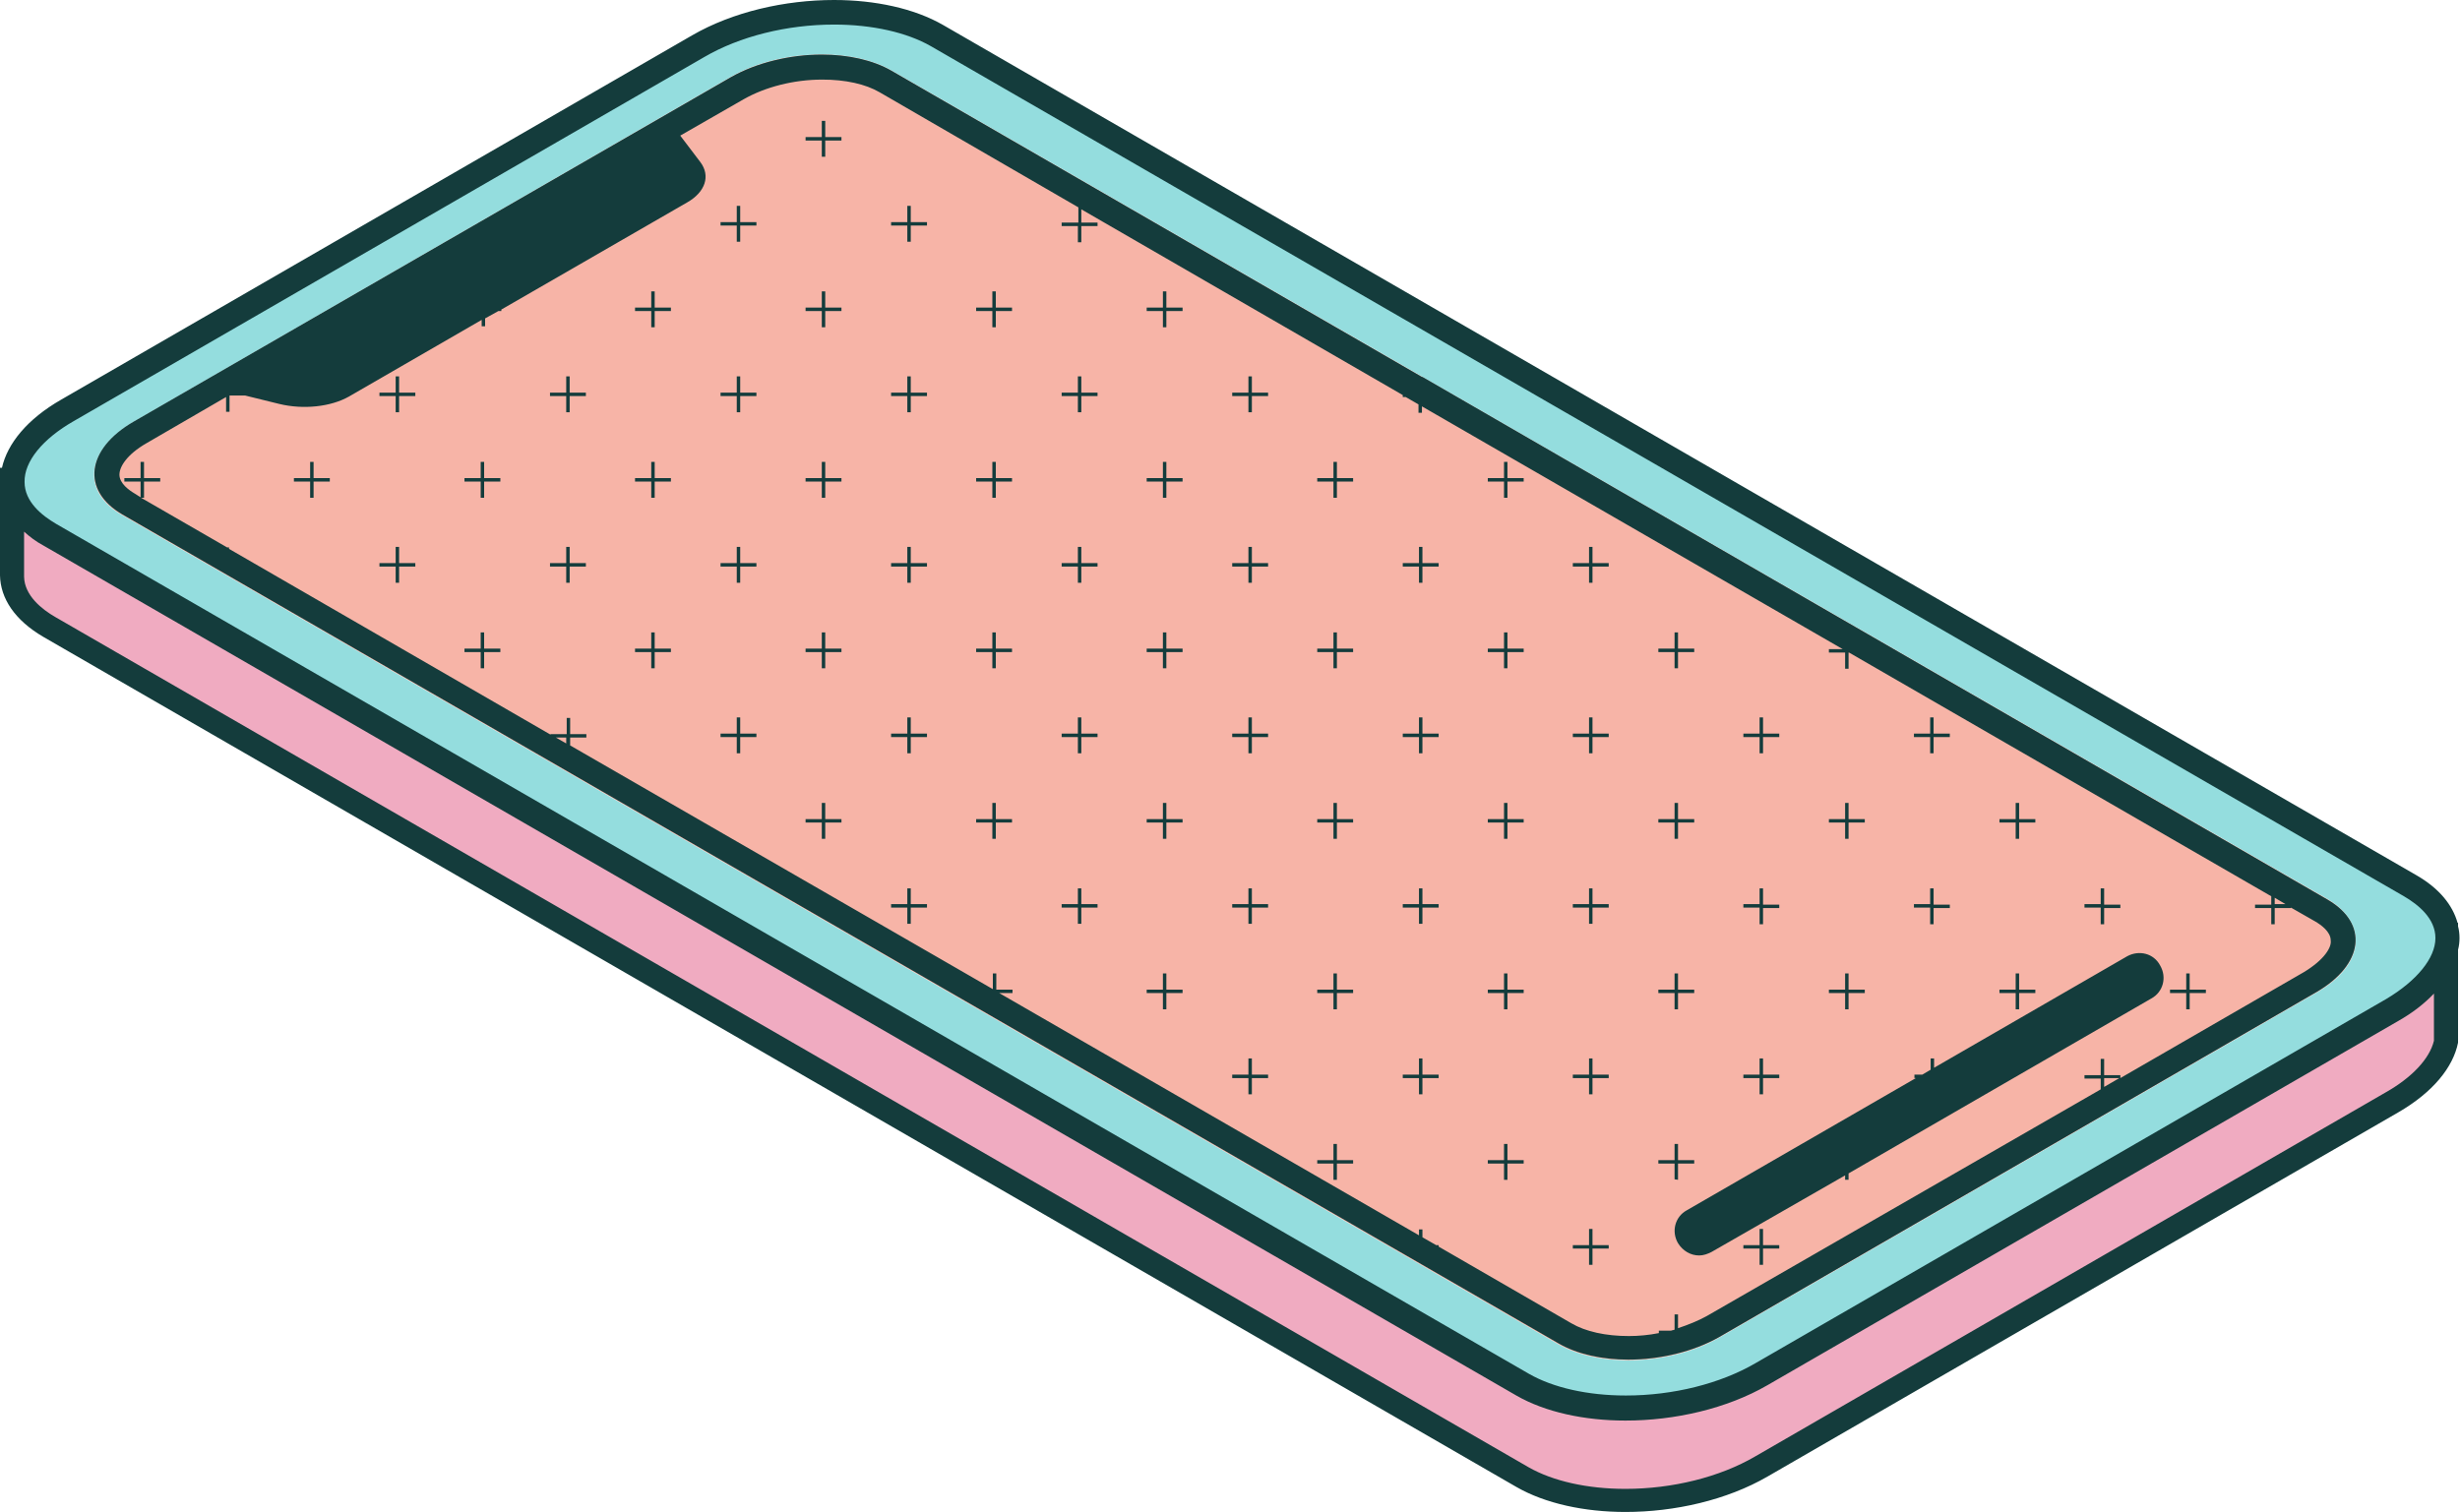
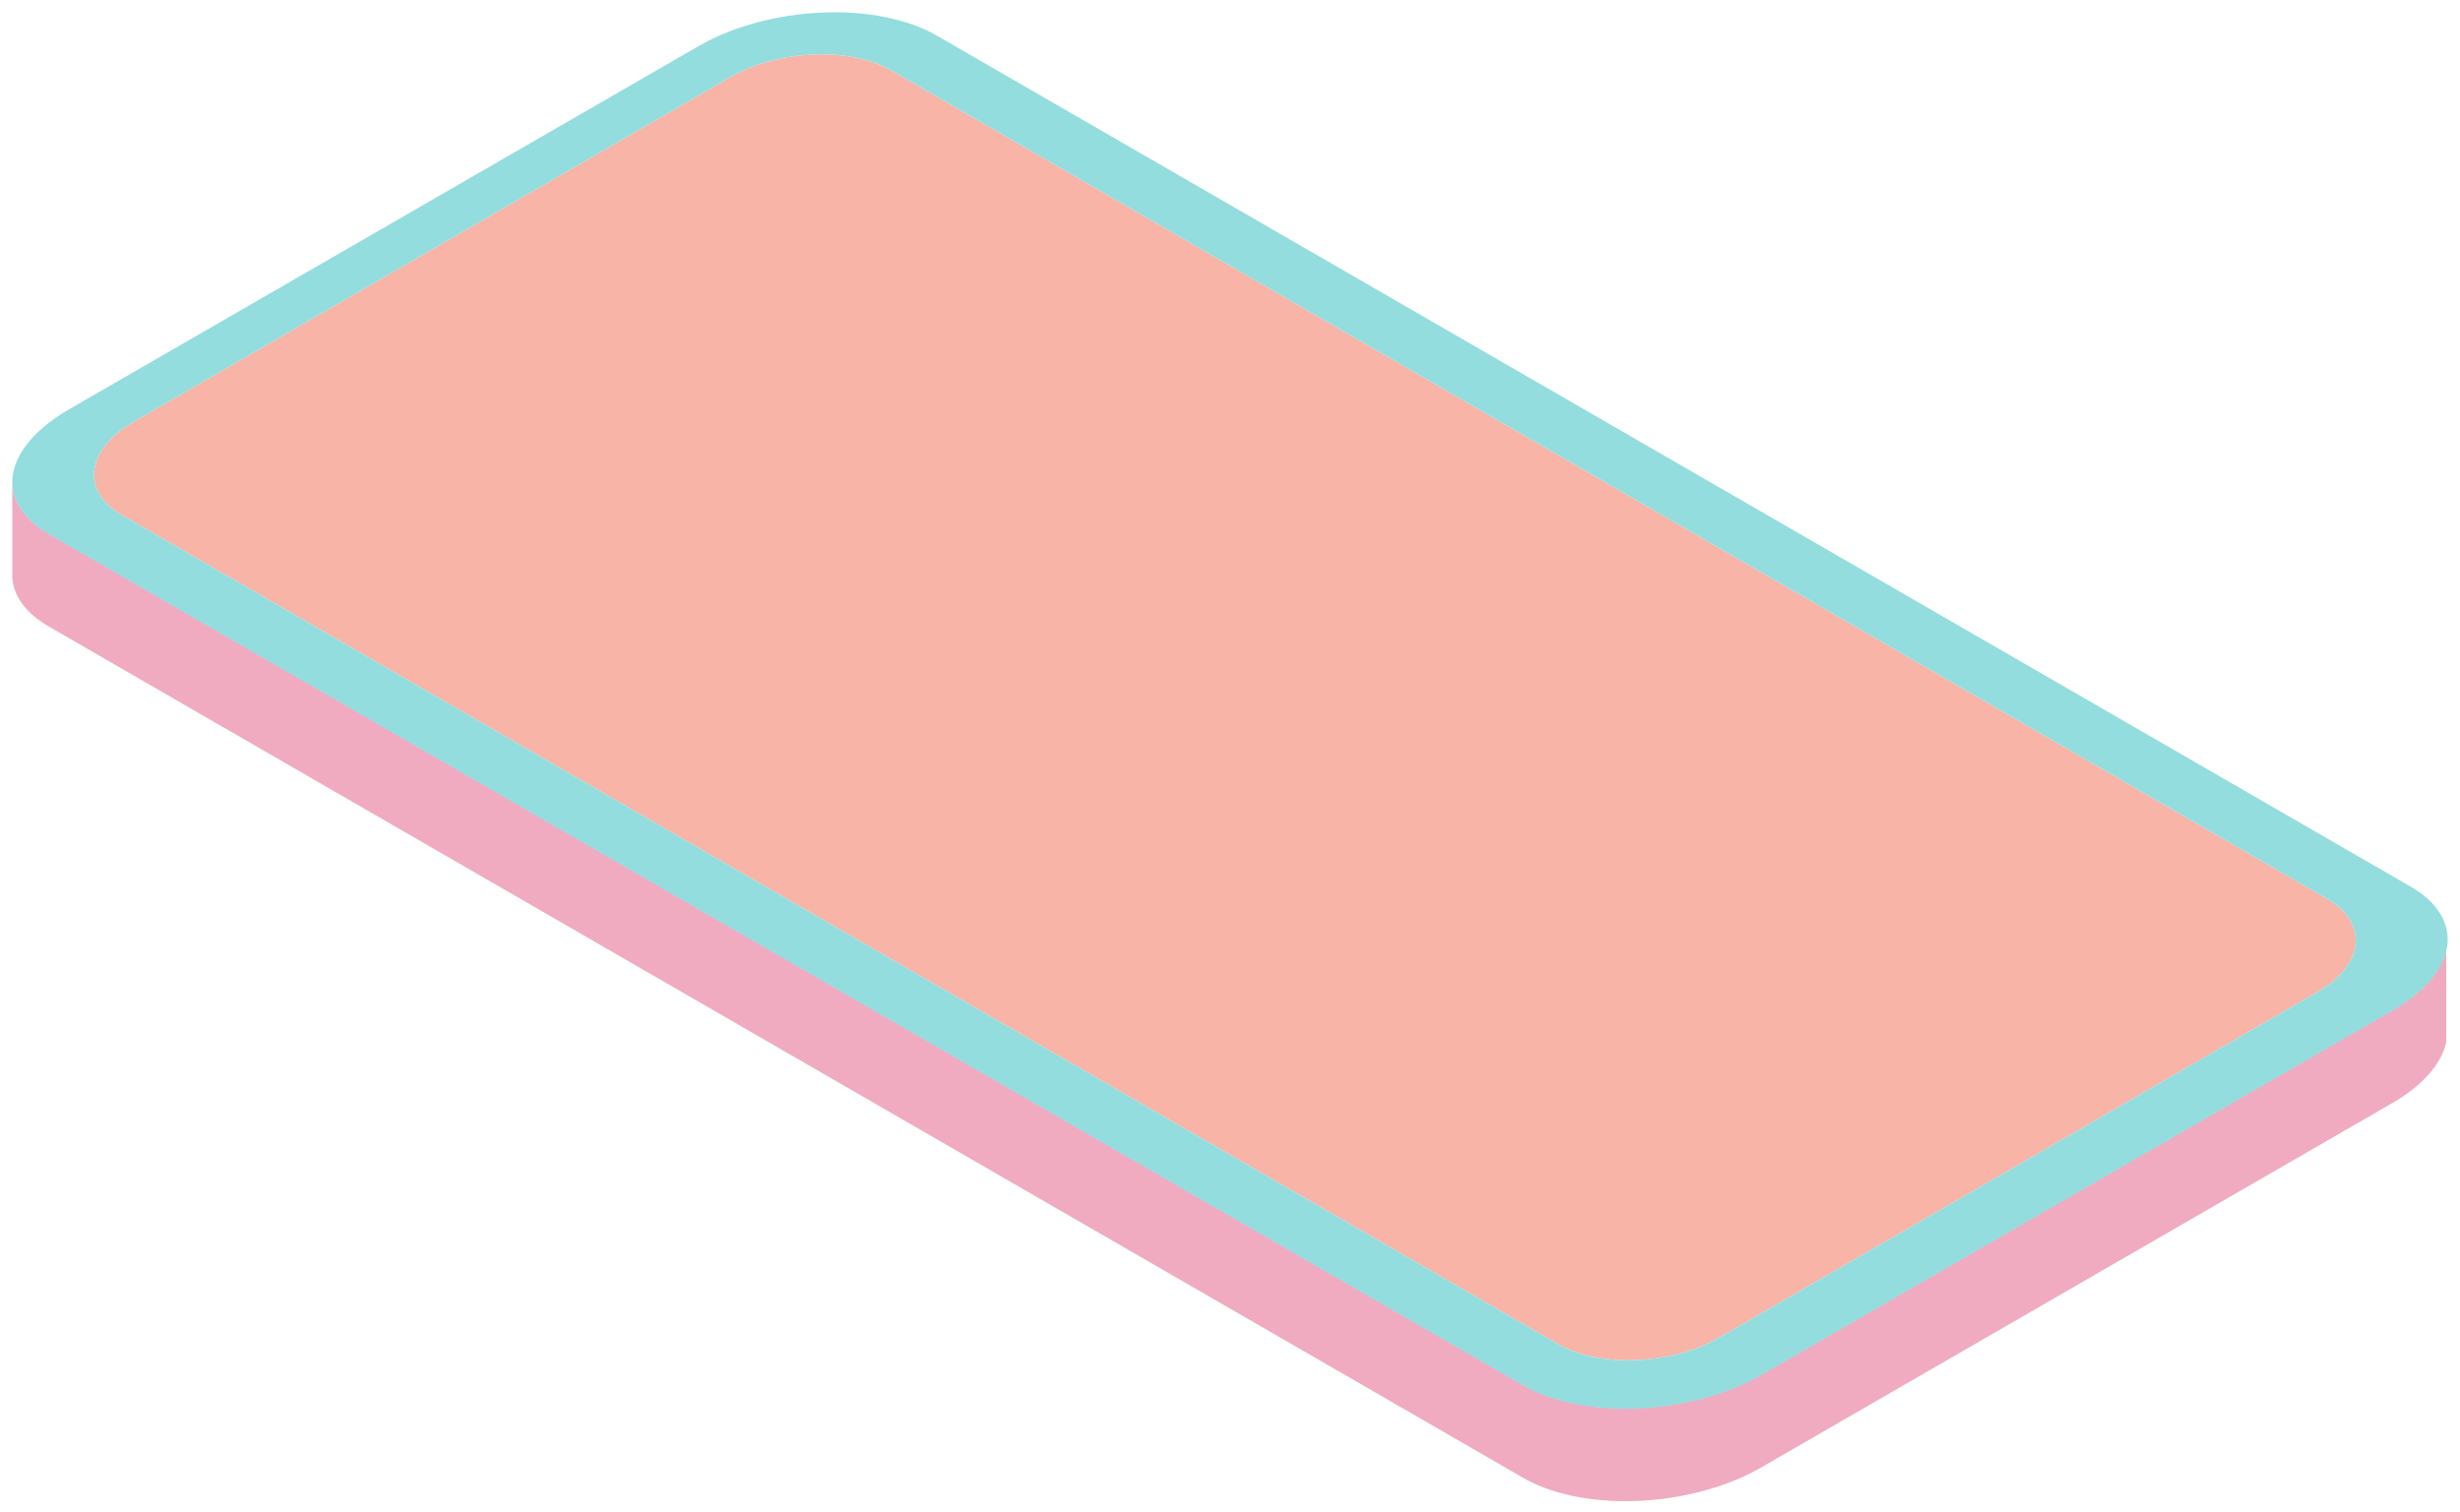
<svg xmlns="http://www.w3.org/2000/svg" height="307.7" preserveAspectRatio="xMidYMid meet" version="1.0" viewBox="0.0 97.3 500.5 307.7" width="500.5" zoomAndPan="magnify">
  <g id="change1_1">
    <path d="M497.7,290.6v18.8c-1,4.5-4.9,8.9-11,12.4l-128.3,74.1c-7.6,4.4-17.7,6.9-27.7,6.9 c-8.2,0-15.6-1.7-20.9-4.8L10.1,224.9c-4.9-2.8-7.5-6.4-7.6-10.4v-19.1c0,4,2.7,7.8,7.6,10.6l299.7,173.1c5.3,3.1,12.8,4.8,20.9,4.8 c10,0,20.1-2.5,27.7-6.9l128.3-74.1C492.9,299.4,496.7,295,497.7,290.6z" fill="#f0abc1" />
  </g>
  <g id="change2_1">
    <path d="M471.3,299.3l-121.5,70.2c-9.7,5.6-24.3,6.2-32.7,1.4L24.8,202.1c-8.4-4.8-7.3-13.3,2.3-18.9 L148.6,113c9.7-5.6,24.3-6.2,32.7-1.4l292.3,168.7C482,285.3,481,293.8,471.3,299.3z" fill="#f7b4a7" />
  </g>
  <g id="change3_1">
    <path d="M490.4,277.7L190.7,104.6c-5.3-3.1-12.8-4.8-20.9-4.8c-10,0-20.1,2.5-27.7,6.9L13.7,180.8 c-7.1,4.2-11.2,9.5-11.2,14.6c0,4.1,2.7,7.8,7.6,10.7l299.7,173.1c5.3,3.1,12.8,4.8,20.9,4.8c10,0,20.1-2.5,27.7-6.9L486.7,303 c7.2-4.1,11.3-9.4,11.3-14.5C498,284.3,495.3,280.5,490.4,277.7z M471.3,299.3l-121.5,70.2c-9.7,5.6-24.3,6.2-32.7,1.4L24.8,202.1 c-8.4-4.8-7.3-13.3,2.3-18.9L148.6,113c9.7-5.6,24.3-6.2,32.7-1.4l292.3,168.7C482,285.3,481,293.8,471.3,299.3z" fill="#94ddde" />
  </g>
  <g id="change4_1">
-     <path d="M500.1,285.8v-0.7H500c-1-3.6-3.7-7-8.4-9.7l-299.7-173c-5.9-3.4-13.9-5.1-22.2-5.1c-10,0-20.6,2.4-28.9,7.2 L12.5,178.6c-7,4-11,9-12.1,13.9H0v21.9c0.1,4.7,3,9.1,8.8,12.5l299.7,173c5.9,3.4,13.9,5.1,22.2,5.1c10,0,20.6-2.4,28.9-7.2 l128.3-74.1c7.1-4.1,11.2-9.2,12.2-14.2v-18.9C500.5,289.1,500.5,287.3,500.1,285.8z M495.2,309.1c-0.9,3.7-4.5,7.5-9.8,10.5 l-128.3,74.1c-7.2,4.2-16.8,6.6-26.4,6.6c-7.8,0-14.8-1.6-19.7-4.4l-299.7-173c-2.8-1.6-6.3-4.4-6.4-8.2v-9.2c1.1,1,2.4,2,3.9,2.8 l299.7,173c5.9,3.4,13.9,5.1,22.2,5.1c10,0,20.6-2.4,28.9-7.2l128.3-74.1c3-1.7,5.4-3.6,7.3-5.6L495.2,309.1L495.2,309.1z M485.5,300.6l-128.3,74.1c-7.2,4.2-16.8,6.6-26.4,6.6c-7.8,0-14.8-1.6-19.7-4.4l-299.7-173c-2.9-1.7-6.4-4.5-6.4-8.5 c-0.1-4.2,3.7-8.8,10-12.4l128.3-74.1c7.2-4.2,16.8-6.6,26.4-6.6c7.8,0,14.8,1.6,19.7,4.4l299.7,173c2.9,1.7,6.4,4.5,6.4,8.5 C495.5,292.3,491.7,296.9,485.5,300.6z M473.6,280.4L289.4,174l0,0h-0.1l-107.9-62.3c-3.8-2.2-8.9-3.3-14.2-3.3 c-6.4,0-13.2,1.6-18.5,4.6L27.2,183.1c-9.7,5.6-10.7,14-2.3,18.9l292.2,168.7c3.8,2.2,8.9,3.3,14.2,3.3c6.4,0,13.2-1.6,18.5-4.6 l121.5-70.2C480.9,293.6,482,285.3,473.6,280.4z M462.8,280l2.2,1.3h-2.2V280z M115.2,248.6l-2.1-1.2h2.1V248.6z M428.1,318.5v-1.8 h3.1L428.1,318.5z M468.8,295.1l-37.4,21.6v-0.6h-3.3v-3.3h-0.7v3.3h-3.3v0.7h3.3v2.2l-80.1,46.1c-1.8,1-3.8,1.8-5.9,2.5v-2.8h-0.7 v3.1c-0.2,0.1-0.5,0.1-0.7,0.2h-2.5v0.5c-2,0.4-4.1,0.6-6.1,0.6c-4.7,0-8.8-0.9-11.7-2.6l-27-15.6v-0.3h-0.5l-2.8-1.6v-1.6h-0.7v1.2 l-85.4-49.3h2.7v-0.7h-3.3v-3.3H202v3.2L116,249v-1.6h3.3v-0.7H116v-3.3h-0.7v3.3H112v0.1L46.6,209v-0.3h-0.4l-17.5-10.1h0.6v-3.3 h3.3v-0.7h-3.3v-3.3h-0.7v3.3h-3.3v0.7h3.3v3.2l-1.1-0.7c-1.2-0.7-3.2-2.1-3.2-3.9c0-1.6,1.5-4.1,5.5-6.4l16.2-9.4v3h0.7v-3.3h3.2 l6.9,1.7c4.9,1.2,10.5,0.6,14.2-1.5l27-15.6v1.3h0.7v-1.6l2.7-1.5h0.6v-0.3l37.8-21.8c3.7-2.1,4.8-5.4,2.7-8.2l-4.1-5.4l12.9-7.4 c4.4-2.5,10.2-4,16-4c4.7,0,8.8,0.9,11.7,2.6l40.4,23.4v3.1H216v0.7h3.3v3.3h0.7v-3.3h3.3v-0.7H220v-2.7l65.4,37.8v0.4h0.6l2.6,1.5 v1.7h0.7V180l85.6,49.4h-2.8v0.7h3.3v3.3h0.7v-3.3h0.1l85.9,49.6v1.7h-3.3v0.7h3.3v3.3h0.7v-3.3h3.3V282l4.9,2.8 c1.2,0.7,3.2,2.1,3.2,3.9C474.4,290.1,472.9,292.6,468.8,295.1z M439.5,293.8c1.4,2.4,0.6,5.4-1.8,6.7l-61.6,35.6v1.3h-0.7v-0.9 l-27.2,15.6c-0.8,0.4-1.6,0.7-2.5,0.7c-1.7,0-3.3-0.9-4.3-2.5c-1.4-2.4-0.6-5.4,1.8-6.7l46.6-26.9h-0.3V316h1.6l1.7-1v-2.3h0.7v1.9 l39.3-22.7C435.2,290.6,438.2,291.3,439.5,293.8z M427.4,282h-3.3v-0.7h3.3v-3.2h0.7v3.3h3.3v0.7h-3.3v3.3h-0.7V282z M445.5,298.7 h3.3v0.7h-3.3v3.3h-0.7v-3.3h-3.3v-0.7h3.3v-3.3h0.7V298.7z M306.7,194.6h3.3v0.7h-3.3v3.3H306v-3.3h-3.3v-0.7h3.3v-3.3h0.7V194.6z M324,211.9h3.3v0.7H324v3.3h-0.7v-3.3H320v-0.7h3.3v-3.3h0.7V211.9z M289.4,211.9h3.3v0.7h-3.3v3.3h-0.7v-3.3h-3.3v-0.7h3.3v-3.3 h0.7V211.9z M340.7,230h-3.3v-0.7h3.3V226h0.7v3.3h3.3v0.7h-3.3v3.3h-0.7V230z M306.7,229.3h3.3v0.7h-3.3v3.3H306V230h-3.3v-0.7h3.3 V226h0.7V229.3z M392.7,247.3h-3.3v-0.7h3.3v-3.3h0.7v3.3h3.3v0.7h-3.3v3.3h-0.7V247.3z M358,247.3h-3.3v-0.7h3.3v-3.3h0.7v3.3h3.3 v0.7h-3.3v3.3H358V247.3z M324,246.6h3.3v0.7H324v3.3h-0.7v-3.3H320v-0.7h3.3v-3.3h0.7V246.6z M289.4,246.6h3.3v0.7h-3.3v3.3h-0.7 v-3.3h-3.3v-0.7h3.3v-3.3h0.7V246.6z M410.1,264.7h-3.3V264h3.3v-3.3h0.7v3.3h3.3v0.7h-3.3v3.3h-0.7V264.7z M375.4,264.7h-3.3V264 h3.3v-3.3h0.7v3.3h3.3v0.7h-3.3v3.3h-0.7V264.7z M340.7,264.7h-3.3V264h3.3v-3.3h0.7v3.3h3.3v0.7h-3.3v3.3h-0.7V264.7z M306.7,264 h3.3v0.7h-3.3v3.3H306v-3.3h-3.3V264h3.3v-3.3h0.7V264z M392.7,282h-3.3v-0.7h3.3v-3.2h0.7v3.3h3.3v0.7h-3.3v3.3h-0.7V282z M358,282 h-3.3v-0.7h3.3v-3.2h0.7v3.3h3.3v0.7h-3.3v3.3H358V282z M324,281.3h3.3v0.7H324v3.3h-0.7V282H320v-0.7h3.3v-3.2h0.7V281.3z M289.4,281.3h3.3v0.7h-3.3v3.3h-0.7V282h-3.3v-0.7h3.3v-3.2h0.7V281.3z M410.1,299.4h-3.3v-0.7h3.3v-3.3h0.7v3.3h3.3v0.7h-3.3v3.3 h-0.7V299.4z M375.4,299.4h-3.3v-0.7h3.3v-3.3h0.7v3.3h3.3v0.7h-3.3v3.3h-0.7V299.4z M340.7,299.4h-3.3v-0.7h3.3v-3.3h0.7v3.3h3.3 v0.7h-3.3v3.3h-0.7V299.4z M306.7,298.7h3.3v0.7h-3.3v3.3H306v-3.3h-3.3v-0.7h3.3v-3.3h0.7V298.7z M358,316.7h-3.3V316h3.3v-3.3h0.7 v3.3h3.3v0.7h-3.3v3.3H358V316.7z M324,316h3.3v0.7H324v3.3h-0.7v-3.3H320V316h3.3v-3.3h0.7V316z M289.4,316h3.3v0.7h-3.3v3.3h-0.7 v-3.3h-3.3V316h3.3v-3.3h0.7V316z M340.7,337.3v-3.2h-3.3v-0.7h3.3v-3.3h0.7v3.3h3.3v0.7h-3.3v3.3L340.7,337.3L340.7,337.3z M306.7,333.4h3.3v0.7h-3.3v3.3H306v-3.3h-3.3v-0.7h3.3v-3.3h0.7V333.4z M358.7,350.7h3.3v0.7h-3.3v3.3H358v-3.3h-3.3v-0.7h3.3v-3.3 h0.7V350.7z M324,350.7h3.3v0.7H324v3.3h-0.7v-3.3H320v-0.7h3.3v-3.3h0.7V350.7z M167.9,125.2h3.3v0.7h-3.3v3.3h-0.7v-3.3h-3.3v-0.7 h3.3v-3.3h0.7V125.2z M185.3,142.5h3.3v0.7h-3.3v3.3h-0.7v-3.3h-3.3v-0.7h3.3v-3.3h0.7V142.5z M150.6,142.5h3.3v0.7h-3.3v3.3h-0.7 v-3.3h-3.3v-0.7h3.3v-3.3h0.7V142.5z M237.3,159.9h3.3v0.7h-3.3v3.3h-0.7v-3.3h-3.3v-0.7h3.3v-3.3h0.7V159.9z M202.6,159.9h3.3v0.7 h-3.3v3.3h-0.7v-3.3h-3.3v-0.7h3.3v-3.3h0.7V159.9z M167.9,159.9h3.3v0.7h-3.3v3.3h-0.7v-3.3h-3.3v-0.7h3.3v-3.3h0.7V159.9z M254.7,177.2h3.3v0.7h-3.3v3.3H254v-3.3h-3.3v-0.7h3.3v-3.3h0.7V177.2z M220,177.2h3.3v0.7H220v3.3h-0.7v-3.3H216v-0.7h3.3v-3.3 h0.7V177.2z M185.3,177.2h3.3v0.7h-3.3v3.3h-0.7v-3.3h-3.3v-0.7h3.3v-3.3h0.7V177.2z M150.6,177.2h3.3v0.7h-3.3v3.3h-0.7v-3.3h-3.3 v-0.7h3.3v-3.3h0.7V177.2z M272,194.6h3.3v0.7H272v3.3h-0.7v-3.3H268v-0.7h3.3v-3.3h0.7V194.6z M237.3,194.6h3.3v0.7h-3.3v3.3h-0.7 v-3.3h-3.3v-0.7h3.3v-3.3h0.7V194.6z M202.6,194.6h3.3v0.7h-3.3v3.3h-0.7v-3.3h-3.3v-0.7h3.3v-3.3h0.7V194.6z M167.9,194.6h3.3v0.7 h-3.3v3.3h-0.7v-3.3h-3.3v-0.7h3.3v-3.3h0.7V194.6z M254.7,211.9h3.3v0.7h-3.3v3.3H254v-3.3h-3.3v-0.7h3.3v-3.3h0.7V211.9z M220,211.9h3.3v0.7H220v3.3h-0.7v-3.3H216v-0.7h3.3v-3.3h0.7V211.9z M185.3,211.9h3.3v0.7h-3.3v3.3h-0.7v-3.3h-3.3v-0.7h3.3v-3.3 h0.7V211.9z M150.6,211.9h3.3v0.7h-3.3v3.3h-0.7v-3.3h-3.3v-0.7h3.3v-3.3h0.7V211.9z M272,229.3h3.3v0.7H272v3.3h-0.7V230H268v-0.7 h3.3V226h0.7V229.3z M237.3,229.3h3.3v0.7h-3.3v3.3h-0.7V230h-3.3v-0.7h3.3V226h0.7V229.3z M202.6,229.3h3.3v0.7h-3.3v3.3h-0.7V230 h-3.3v-0.7h3.3V226h0.7V229.3z M167.9,229.3h3.3v0.7h-3.3v3.3h-0.7V230h-3.3v-0.7h3.3V226h0.7V229.3z M254.7,246.6h3.3v0.7h-3.3v3.3 H254v-3.3h-3.3v-0.7h3.3v-3.3h0.7V246.6z M220,246.6h3.3v0.7H220v3.3h-0.7v-3.3H216v-0.7h3.3v-3.3h0.7V246.6z M185.3,246.6h3.3v0.7 h-3.3v3.3h-0.7v-3.3h-3.3v-0.7h3.3v-3.3h0.7V246.6z M150.6,246.6h3.3v0.7h-3.3v3.3h-0.7v-3.3h-3.3v-0.7h3.3v-3.3h0.7V246.6z M272,264h3.3v0.7H272v3.3h-0.7v-3.3H268V264h3.3v-3.3h0.7V264z M237.3,264h3.3v0.7h-3.3v3.3h-0.7v-3.3h-3.3V264h3.3v-3.3h0.7V264z M202.6,264h3.3v0.7h-3.3v3.3h-0.7v-3.3h-3.3V264h3.3v-3.3h0.7V264z M167.9,264h3.3v0.7h-3.3v3.3h-0.7v-3.3h-3.3V264h3.3v-3.3h0.7 V264z M254.7,281.3h3.3v0.7h-3.3v3.3H254V282h-3.3v-0.7h3.3v-3.2h0.7V281.3z M220,281.3h3.3v0.7H220v3.3h-0.7V282H216v-0.7h3.3v-3.2 h0.7V281.3z M185.3,281.3h3.3v0.7h-3.3v3.3h-0.7V282h-3.3v-0.7h3.3v-3.2h0.7V281.3z M272,298.7h3.3v0.7H272v3.3h-0.7v-3.3H268v-0.7 h3.3v-3.3h0.7V298.7z M237.3,298.7h3.3v0.7h-3.3v3.3h-0.7v-3.3h-3.3v-0.7h3.3v-3.3h0.7V298.7z M254.7,316h3.3v0.7h-3.3v3.3H254v-3.3 h-3.3V316h3.3v-3.3h0.7V316z M272,333.4h3.3v0.7H272v3.3h-0.7v-3.3H268v-0.7h3.3v-3.3h0.7V333.4z M133.2,159.9h3.3v0.7h-3.3v3.3 h-0.7v-3.3h-3.3v-0.7h3.3v-3.3h0.7V159.9z M115.9,177.2h3.3v0.7h-3.3v3.3h-0.7v-3.3h-3.3v-0.7h3.3v-3.3h0.7V177.2z M81.2,177.2h3.3 v0.7h-3.3v3.3h-0.7v-3.3h-3.3v-0.7h3.3v-3.3h0.7V177.2z M133.2,194.6h3.3v0.7h-3.3v3.3h-0.7v-3.3h-3.3v-0.7h3.3v-3.3h0.7V194.6z M98.5,194.6h3.3v0.7h-3.3v3.3h-0.7v-3.3h-3.3v-0.7h3.3v-3.3h0.7V194.6z M63.8,194.6h3.3v0.7h-3.3v3.3h-0.7v-3.3h-3.3v-0.7h3.3v-3.3 h0.7V194.6z M115.9,211.9h3.3v0.7h-3.3v3.3h-0.7v-3.3h-3.3v-0.7h3.3v-3.3h0.7V211.9z M81.2,211.9h3.3v0.7h-3.3v3.3h-0.7v-3.3h-3.3 v-0.7h3.3v-3.3h0.7V211.9z M133.2,229.3h3.3v0.7h-3.3v3.3h-0.7V230h-3.3v-0.7h3.3V226h0.7V229.3z M98.5,229.3h3.3v0.7h-3.3v3.3h-0.7 V230h-3.3v-0.7h3.3V226h0.7V229.3z" fill="#143c3c" />
-   </g>
+     </g>
</svg>